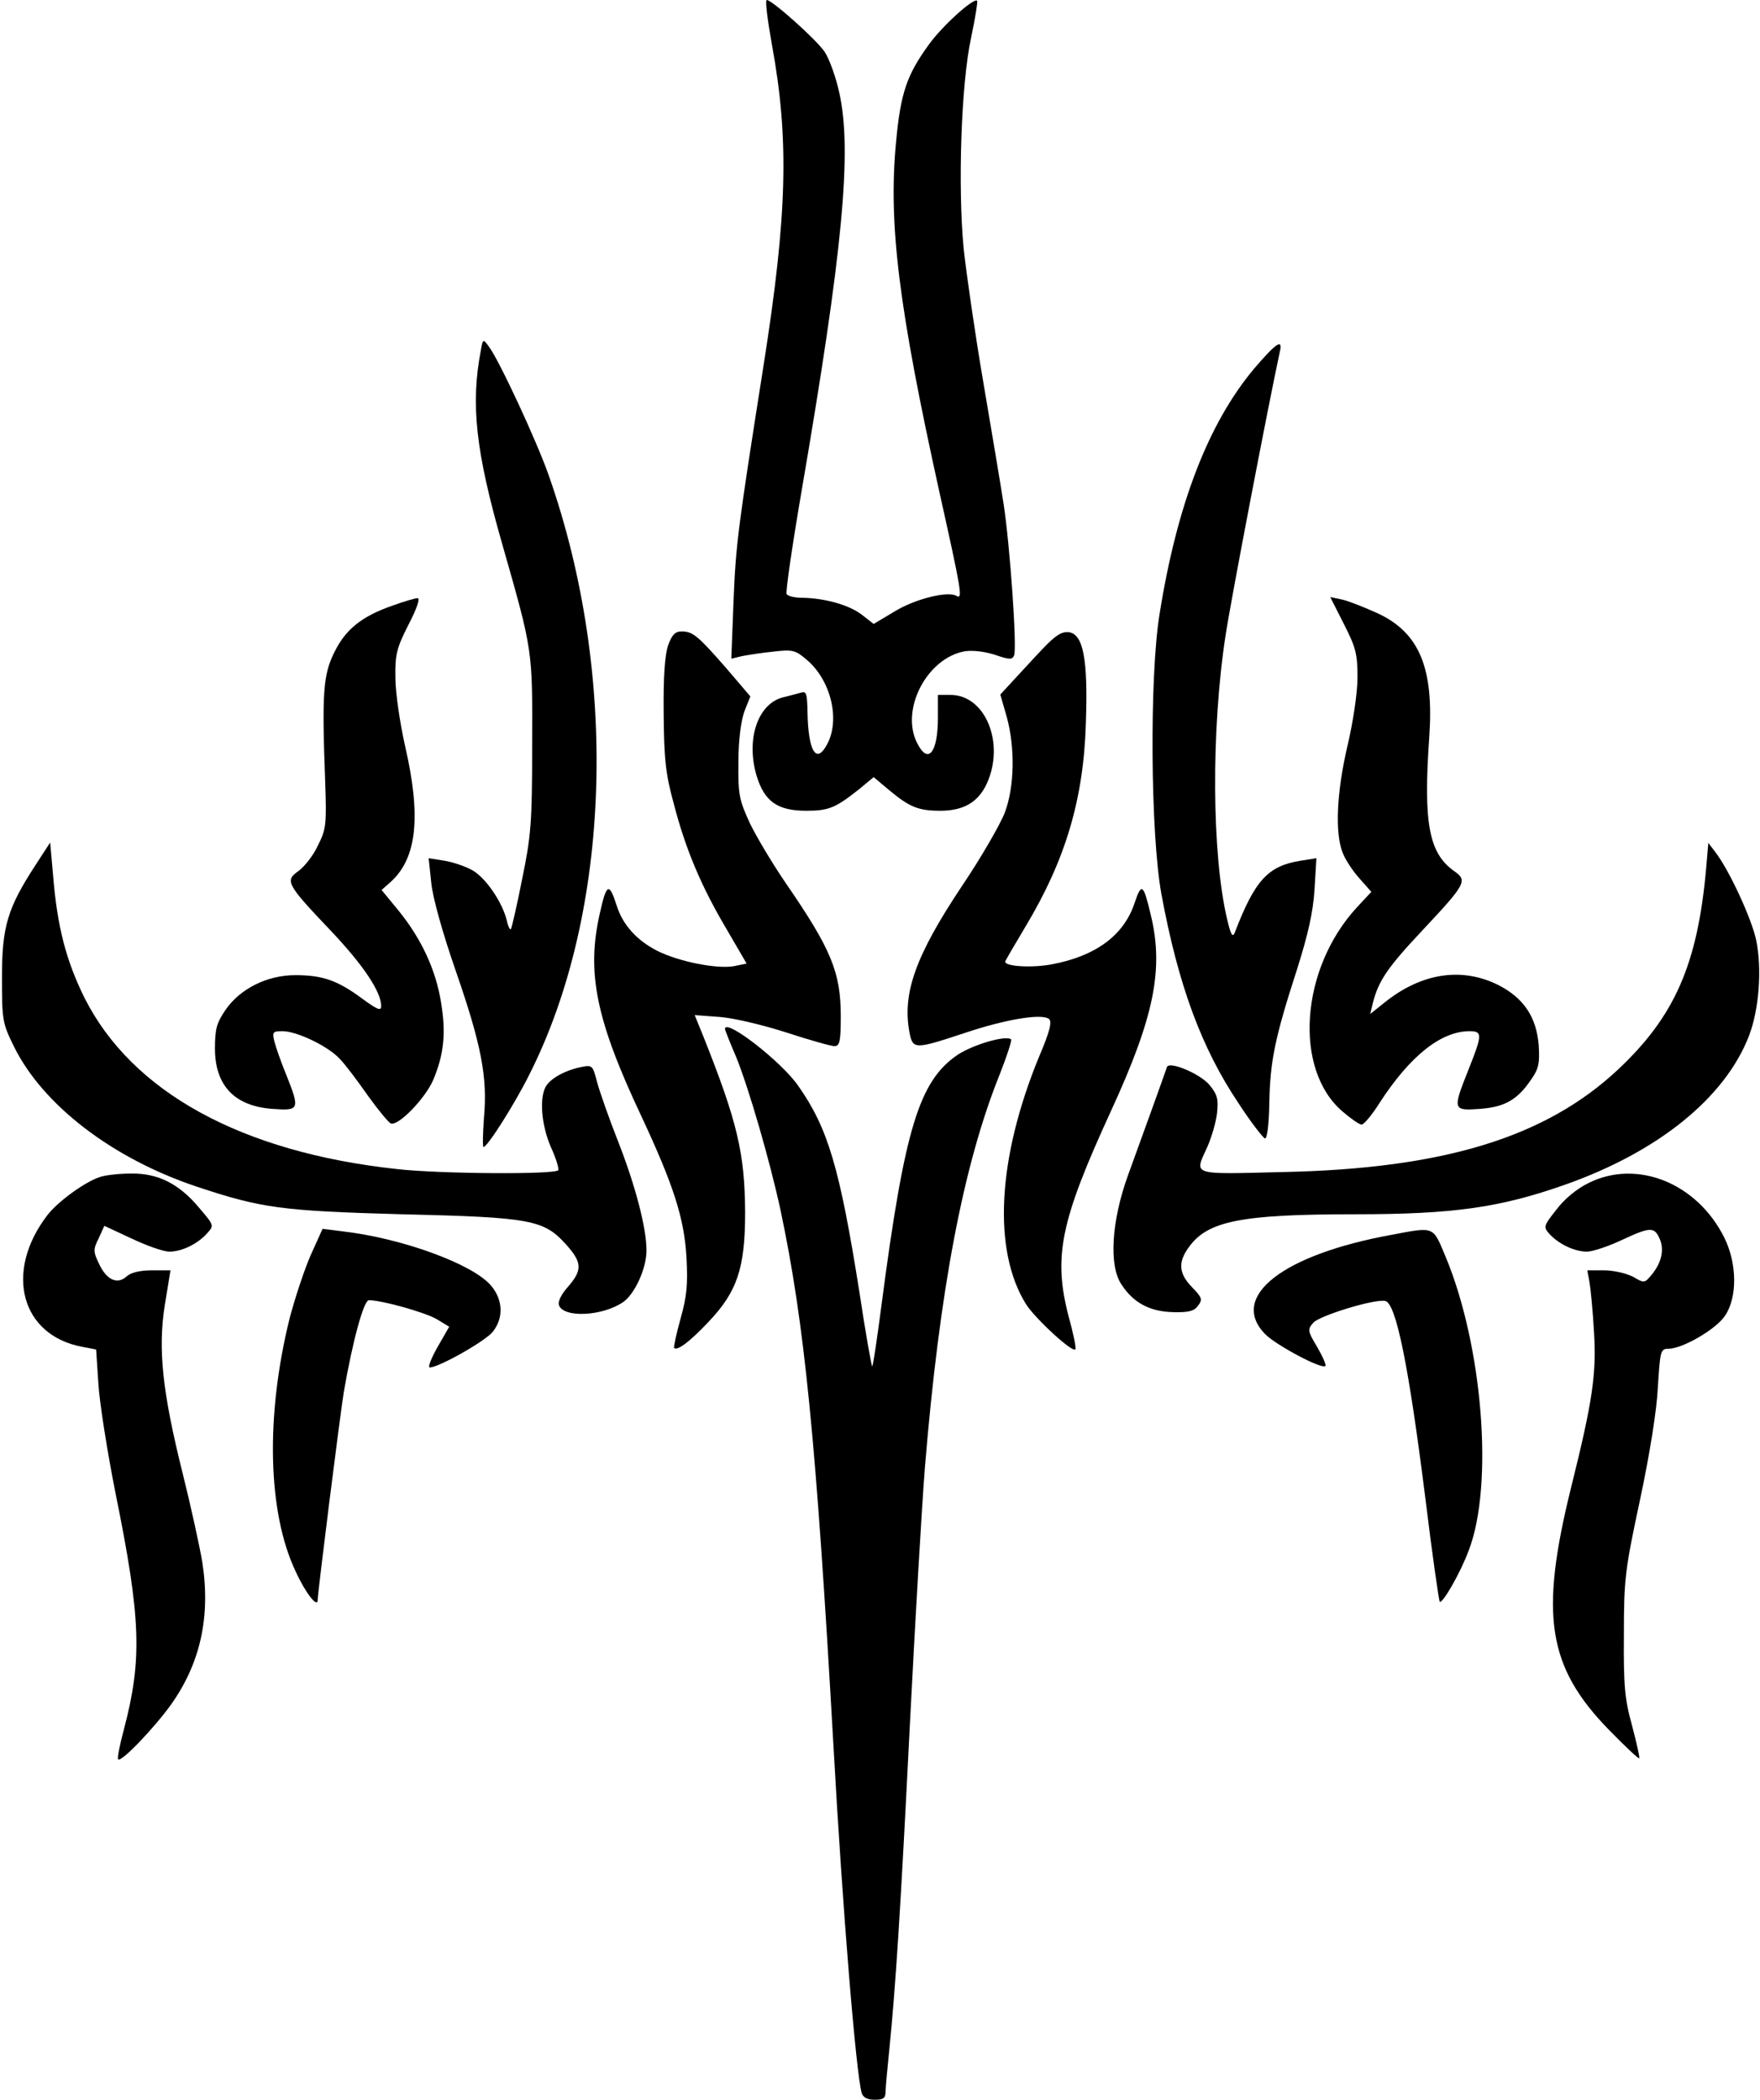
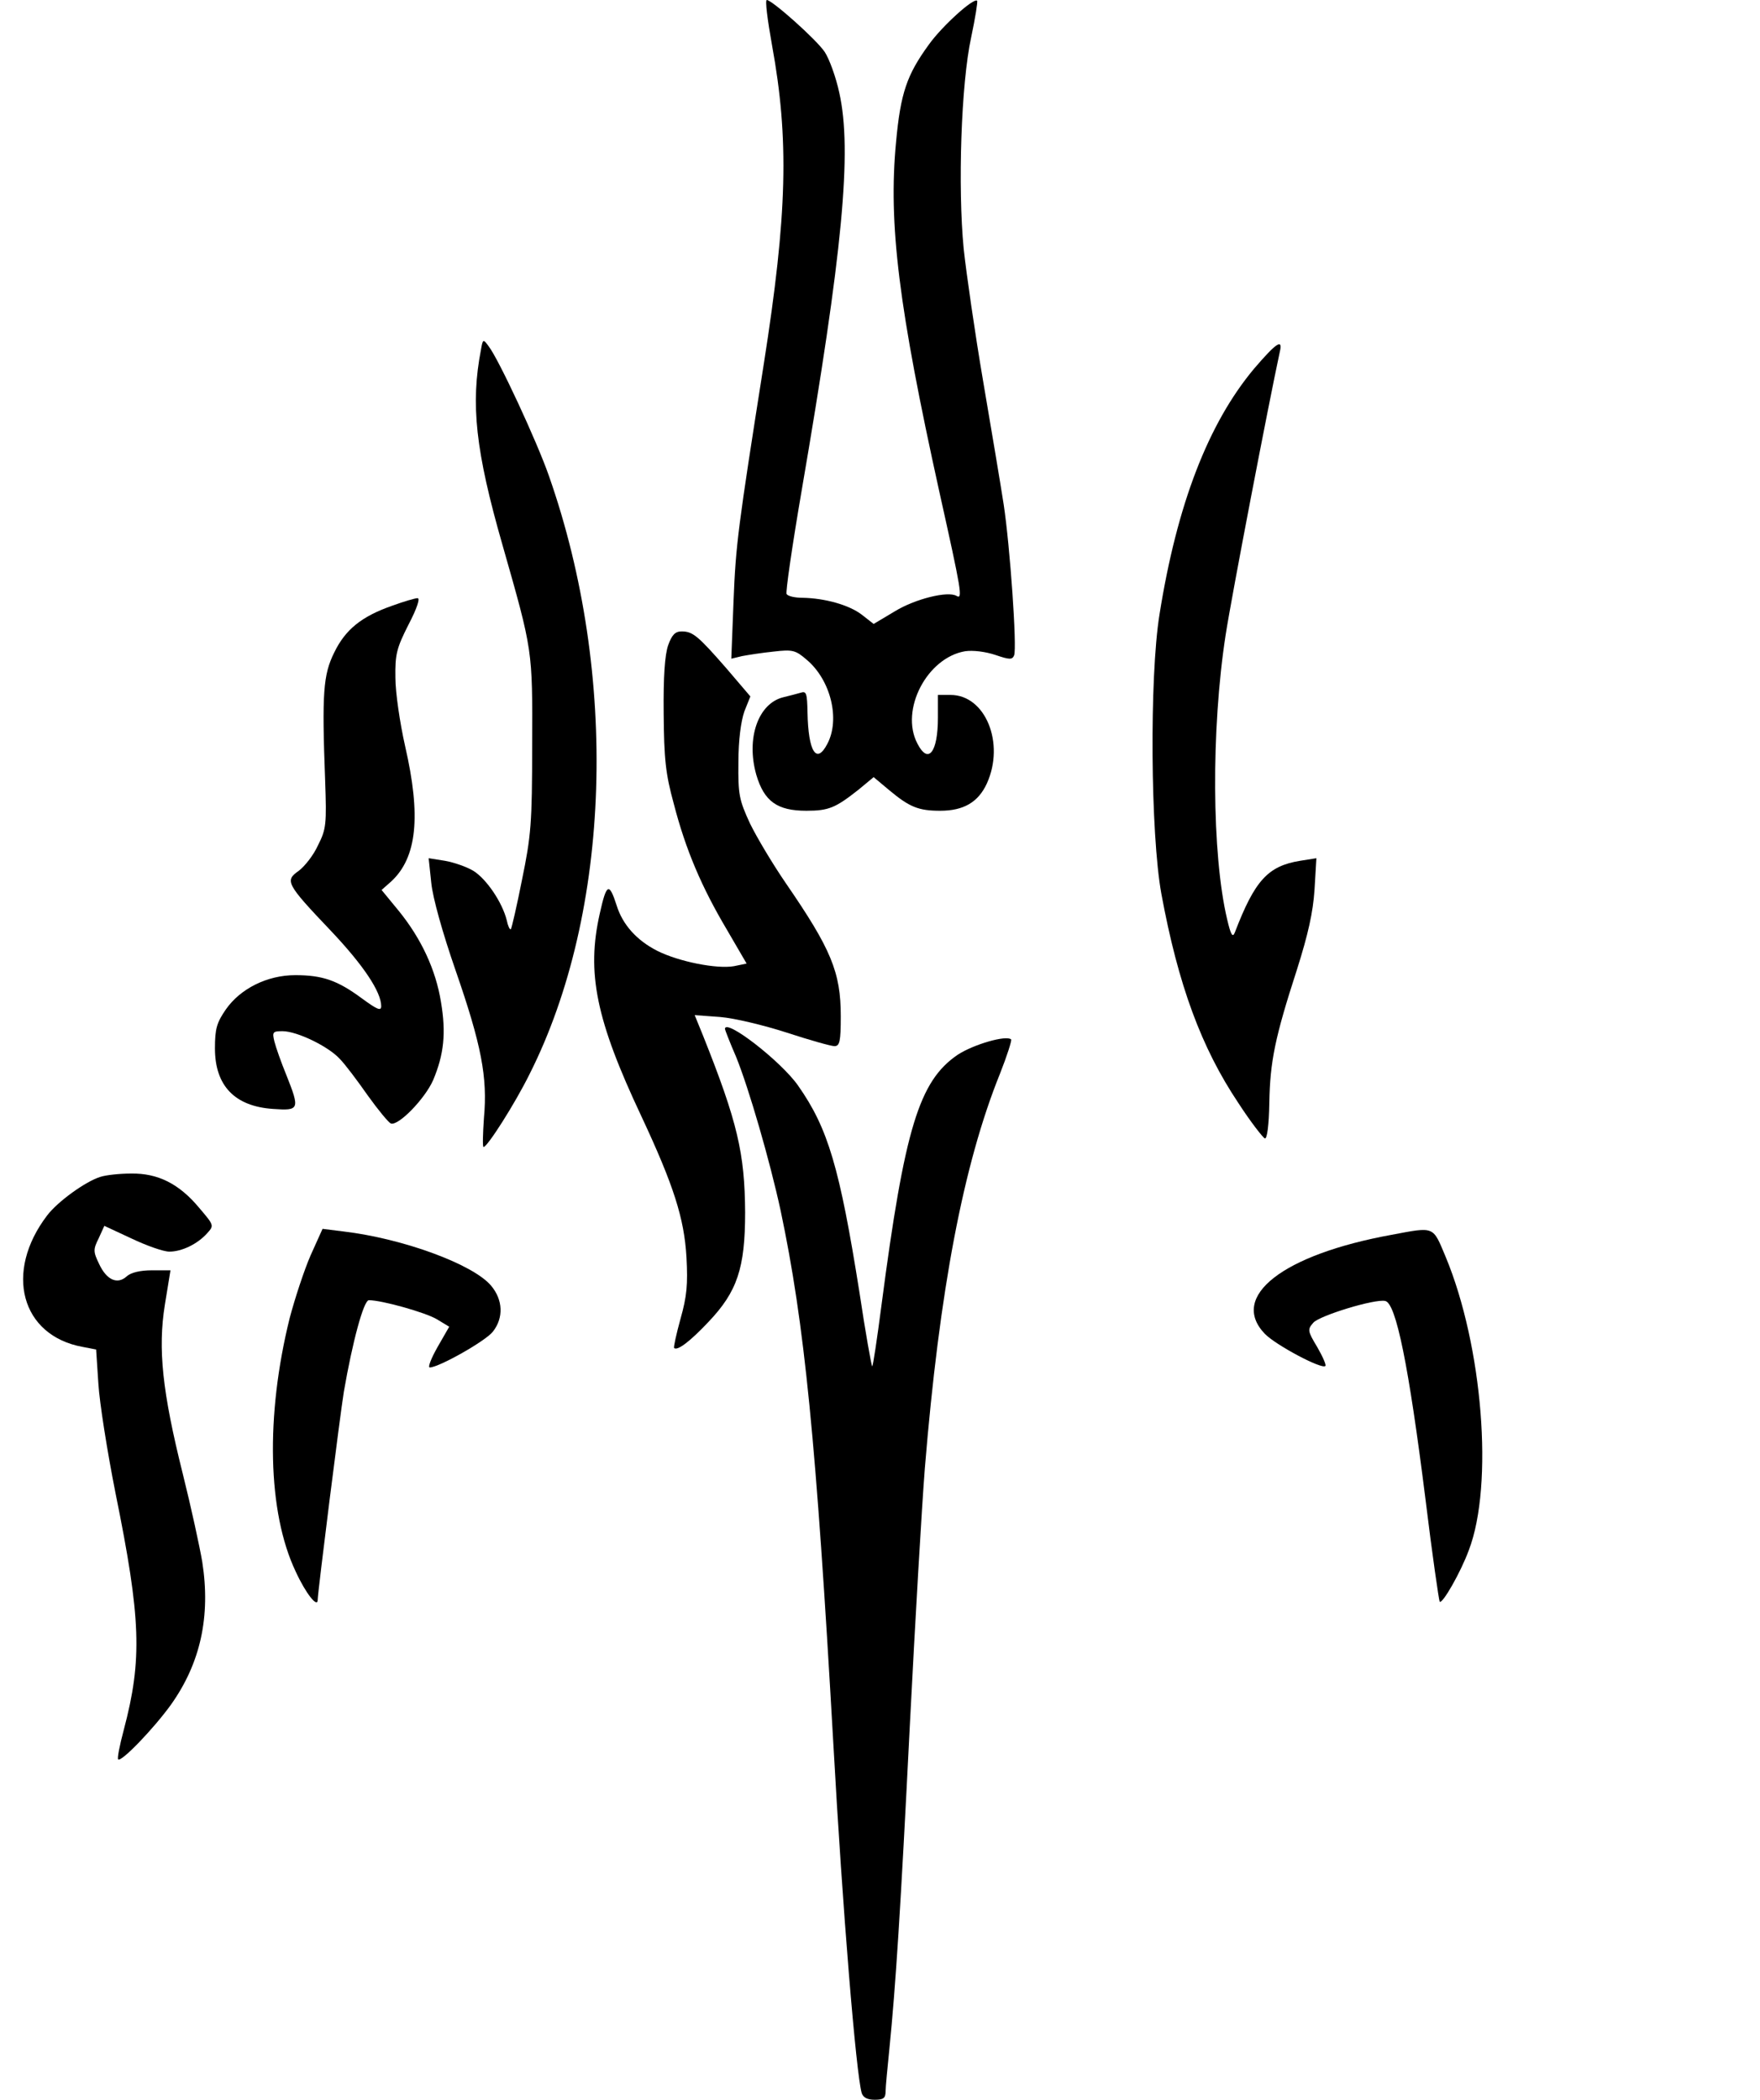
<svg xmlns="http://www.w3.org/2000/svg" version="1.0" width="470.704" height="561.58" viewBox="0 0 471 562" preserveAspectRatio="xMidYMid meet">
  <g transform="translate(0,562) scale(0.1,-0.1)" fill="#000000" stroke="none">
    <path d="M2066 5499 c46 -252 41 -452 -22 -853 -69 -438 -75 -483 -81 -635 l-6 -154 29 7 c16 3 54 9 84 12 51 6 59 4 89 -22 64 -54 90 -159 55 -225 -29 -56 -51 -21 -53 84 -1 51 -3 58 -18 53 -10 -3 -30 -8 -46 -12 -68 -16 -101 -110 -73 -208 21 -71 56 -96 134 -96 60 0 78 8 139 56 l41 34 43 -36 c53 -44 77 -54 135 -54 63 0 102 23 125 73 49 108 -4 237 -97 237 l-34 0 0 -61 c0 -93 -26 -126 -55 -69 -47 90 26 230 128 247 21 3 54 -1 81 -10 38 -13 45 -13 50 -1 8 21 -11 292 -28 404 -8 52 -33 201 -55 330 -22 129 -45 289 -52 354 -16 165 -7 442 20 566 11 52 18 96 16 98 -9 9 -94 -68 -129 -117 -59 -81 -76 -130 -88 -261 -21 -220 7 -443 116 -937 59 -265 63 -288 46 -278 -23 14 -111 -8 -165 -41 l-57 -34 -32 25 c-34 26 -99 44 -158 45 -20 0 -39 4 -43 10 -3 5 15 129 40 275 110 640 136 911 101 1067 -9 42 -27 91 -39 109 -22 33 -141 139 -155 139 -5 0 2 -54 14 -121z" />
    <path d="M1287 4684 c-28 -145 -15 -270 58 -524 81 -284 80 -278 79 -535 0 -209 -3 -242 -27 -359 -14 -71 -28 -131 -30 -133 -3 -2 -8 9 -11 24 -12 48 -54 110 -89 132 -18 11 -53 23 -76 27 l-44 7 7 -66 c4 -40 30 -133 65 -234 69 -199 86 -286 76 -395 -3 -43 -4 -78 -1 -78 10 0 84 116 123 195 219 434 239 1068 52 1601 -32 92 -135 314 -162 348 -14 19 -15 19 -20 -10z" />
    <path d="M3356 4633 c-122 -146 -206 -362 -253 -658 -27 -168 -24 -587 5 -747 45 -244 107 -412 206 -560 33 -51 66 -93 71 -95 6 -2 11 35 12 95 2 111 15 175 74 357 30 95 43 153 47 214 l5 84 -44 -7 c-86 -14 -121 -53 -174 -191 -6 -16 -11 -8 -21 35 -41 173 -43 507 -4 760 16 104 115 619 145 758 9 37 -9 25 -69 -45z" />
    <path d="M1050 3999 c-83 -29 -126 -64 -156 -126 -29 -59 -33 -106 -24 -343 4 -115 3 -129 -19 -172 -12 -27 -36 -57 -52 -69 -37 -26 -34 -34 86 -160 88 -93 135 -164 135 -202 0 -14 -11 -9 -52 21 -65 48 -105 62 -178 62 -75 0 -147 -36 -186 -92 -24 -35 -29 -51 -29 -104 0 -100 53 -155 155 -162 71 -5 73 -2 36 91 -14 34 -28 74 -32 90 -6 25 -4 27 22 27 39 0 123 -41 153 -74 14 -14 47 -58 75 -98 28 -39 56 -73 62 -75 20 -7 91 66 113 116 29 69 35 126 21 209 -14 87 -53 170 -113 244 l-46 56 26 23 c69 64 80 175 37 362 -14 62 -26 144 -26 183 -1 62 3 79 35 142 23 44 32 72 24 71 -6 0 -37 -9 -67 -20z" />
-     <path d="M3597 3949 c32 -63 36 -80 36 -143 0 -40 -12 -120 -27 -183 -29 -124 -34 -235 -12 -287 7 -18 27 -48 45 -68 l31 -35 -39 -42 c-151 -164 -170 -433 -38 -546 22 -19 45 -35 51 -35 6 0 28 26 48 58 81 125 164 192 241 192 35 0 34 -10 -3 -103 -43 -108 -42 -110 30 -105 67 5 101 24 138 79 20 28 23 44 20 91 -6 76 -40 127 -109 162 -97 48 -204 32 -302 -46 l-40 -32 7 29 c15 60 40 96 131 193 120 128 123 135 86 161 -67 48 -82 128 -66 357 13 185 -26 280 -137 332 -35 16 -78 33 -95 37 l-33 7 37 -73z" />
    <path d="M1788 3893 c-9 -26 -13 -85 -12 -183 1 -121 5 -161 27 -241 32 -124 75 -224 142 -337 l53 -91 -34 -7 c-46 -8 -147 12 -205 41 -55 28 -93 70 -109 122 -20 62 -27 59 -45 -22 -36 -159 -10 -285 111 -542 87 -186 115 -274 121 -378 4 -73 1 -105 -16 -165 -11 -40 -19 -76 -17 -78 9 -8 43 18 92 70 77 81 98 144 98 293 -1 158 -20 241 -113 474 l-22 54 68 -5 c38 -3 117 -22 179 -42 61 -20 118 -36 127 -36 14 0 17 12 17 80 0 118 -26 180 -147 356 -35 51 -78 123 -96 160 -29 63 -32 77 -31 164 0 60 7 110 16 136 l16 40 -64 75 c-76 87 -90 99 -120 99 -17 0 -26 -9 -36 -37z" />
-     <path d="M2790 3883 c-25 -26 -60 -65 -79 -85 l-34 -37 17 -59 c23 -83 21 -188 -5 -257 -12 -31 -63 -120 -115 -197 -124 -186 -160 -287 -140 -392 9 -45 14 -45 147 -1 107 36 205 53 226 38 9 -7 3 -33 -27 -103 -111 -271 -124 -517 -34 -661 25 -39 127 -133 132 -120 2 5 -6 44 -18 87 -42 161 -22 256 113 550 115 250 142 379 107 524 -20 85 -25 89 -44 32 -29 -86 -104 -141 -221 -163 -52 -10 -125 -6 -125 7 0 2 25 45 55 95 106 177 155 339 161 544 6 171 -7 238 -46 243 -19 2 -36 -9 -70 -45z" />
-     <path d="M95 3305 c-75 -115 -90 -165 -90 -300 0 -115 1 -123 32 -186 77 -156 262 -299 489 -375 174 -58 228 -65 549 -74 346 -8 380 -15 439 -80 44 -49 45 -69 6 -114 -18 -20 -28 -40 -24 -50 13 -34 118 -29 173 10 30 22 61 89 61 137 0 60 -29 172 -76 292 -24 61 -49 132 -56 158 -12 46 -13 47 -43 41 -44 -9 -83 -31 -95 -53 -17 -32 -11 -103 14 -161 14 -30 22 -58 20 -62 -7 -12 -320 -10 -432 3 -416 45 -709 206 -836 458 -49 99 -73 190 -84 326 l-8 90 -39 -60z" />
-     <path d="M4566 3294 c-23 -255 -84 -394 -235 -536 -194 -182 -467 -266 -898 -275 -249 -6 -237 -10 -202 67 11 25 23 65 26 90 4 39 1 50 -20 76 -25 30 -108 65 -114 48 -7 -21 -74 -207 -104 -289 -45 -124 -52 -244 -17 -294 32 -49 77 -72 139 -73 40 -1 55 3 65 17 13 17 11 22 -16 50 -35 36 -38 66 -9 106 50 71 139 89 446 89 263 0 388 18 561 79 250 88 429 233 493 399 27 71 35 179 19 256 -12 57 -72 187 -109 235 l-19 25 -6 -70z" />
    <path d="M1940 2866 c0 -2 13 -36 30 -75 34 -84 90 -277 119 -411 64 -303 95 -615 141 -1425 25 -451 61 -885 76 -937 4 -12 15 -18 35 -18 23 0 29 4 29 23 0 12 5 62 10 112 17 170 30 371 55 870 14 275 32 583 40 685 39 476 103 813 201 1056 19 48 32 89 30 92 -13 12 -100 -13 -143 -41 -103 -70 -142 -196 -204 -670 -12 -92 -23 -166 -25 -164 -2 2 -18 91 -34 198 -53 334 -84 439 -164 553 -45 65 -196 182 -196 152z" />
    <path d="M268 2470 c-39 -12 -114 -66 -142 -103 -116 -152 -70 -322 95 -352 l36 -7 6 -91 c3 -51 24 -183 46 -294 68 -335 72 -444 22 -633 -11 -41 -18 -77 -15 -79 8 -8 94 81 141 146 79 111 107 236 84 383 -7 41 -30 147 -52 235 -55 220 -67 335 -48 453 l15 92 -50 0 c-31 0 -56 -6 -67 -16 -25 -23 -54 -10 -74 33 -16 33 -16 39 -1 69 l15 33 73 -34 c40 -19 85 -35 101 -35 33 0 75 20 101 49 19 21 19 21 -21 68 -54 65 -111 93 -182 92 -31 0 -68 -4 -83 -9z" />
-     <path d="M4252 2454 c-33 -16 -66 -44 -87 -72 -34 -43 -35 -46 -18 -65 25 -27 67 -47 100 -47 15 0 57 14 91 30 77 36 89 37 103 6 14 -30 6 -65 -20 -97 -20 -24 -20 -24 -51 -6 -18 9 -52 17 -77 17 l-45 0 6 -32 c3 -18 9 -78 12 -133 7 -112 -4 -186 -61 -415 -85 -343 -64 -481 102 -651 42 -43 78 -77 80 -75 2 2 -7 41 -19 87 -20 72 -23 107 -22 244 0 149 3 173 43 360 26 122 45 240 48 303 6 96 7 102 28 102 38 0 129 53 152 89 33 49 32 139 -2 208 -73 147 -234 211 -363 147z" />
    <path d="M831 2260 c-17 -39 -42 -115 -56 -168 -65 -262 -59 -520 16 -678 27 -59 59 -99 59 -76 0 19 60 496 70 557 23 133 53 245 67 245 35 0 152 -33 182 -51 l33 -20 -31 -54 c-17 -30 -27 -55 -21 -55 24 0 150 71 169 96 29 37 27 85 -5 123 -48 57 -235 126 -395 145 l-56 7 -32 -71z" />
    <path d="M3724 2315 c-291 -53 -435 -165 -339 -265 29 -30 153 -96 162 -86 3 2 -7 25 -22 51 -26 43 -26 47 -10 65 17 19 164 64 192 58 29 -5 63 -172 108 -531 18 -148 36 -271 38 -274 7 -7 56 78 78 138 67 175 37 547 -62 785 -35 83 -28 81 -145 59z" />
  </g>
</svg>